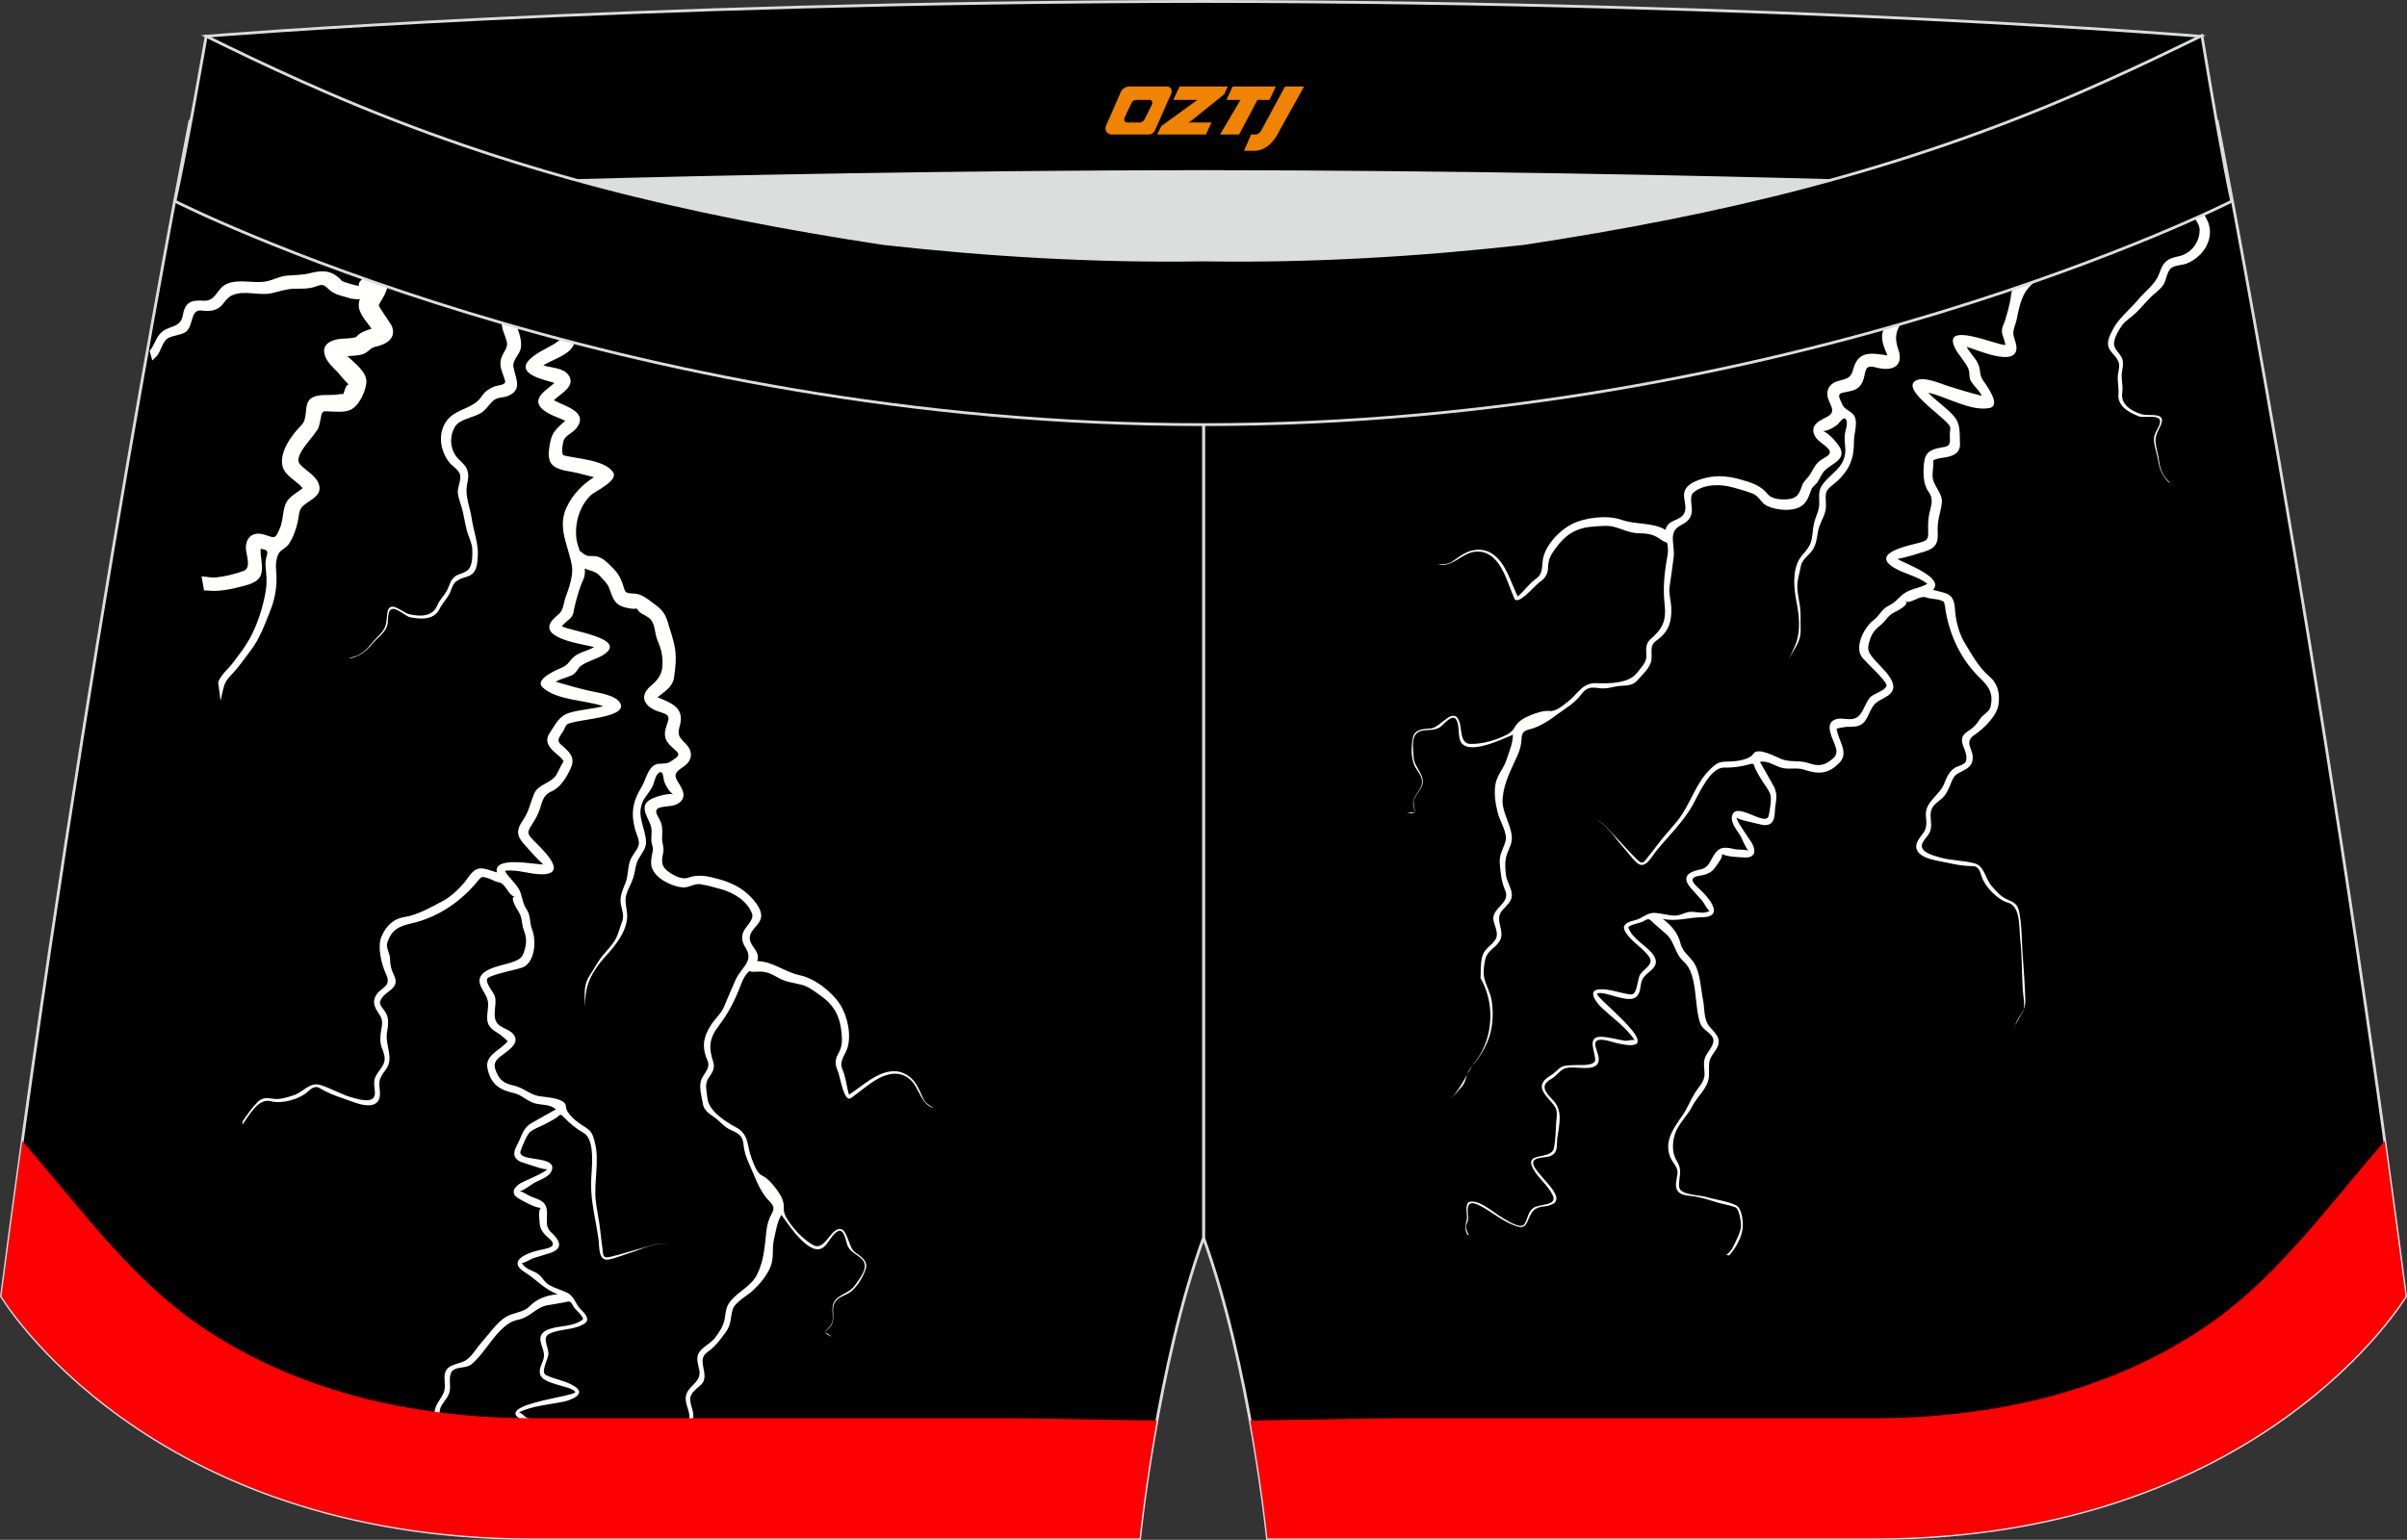
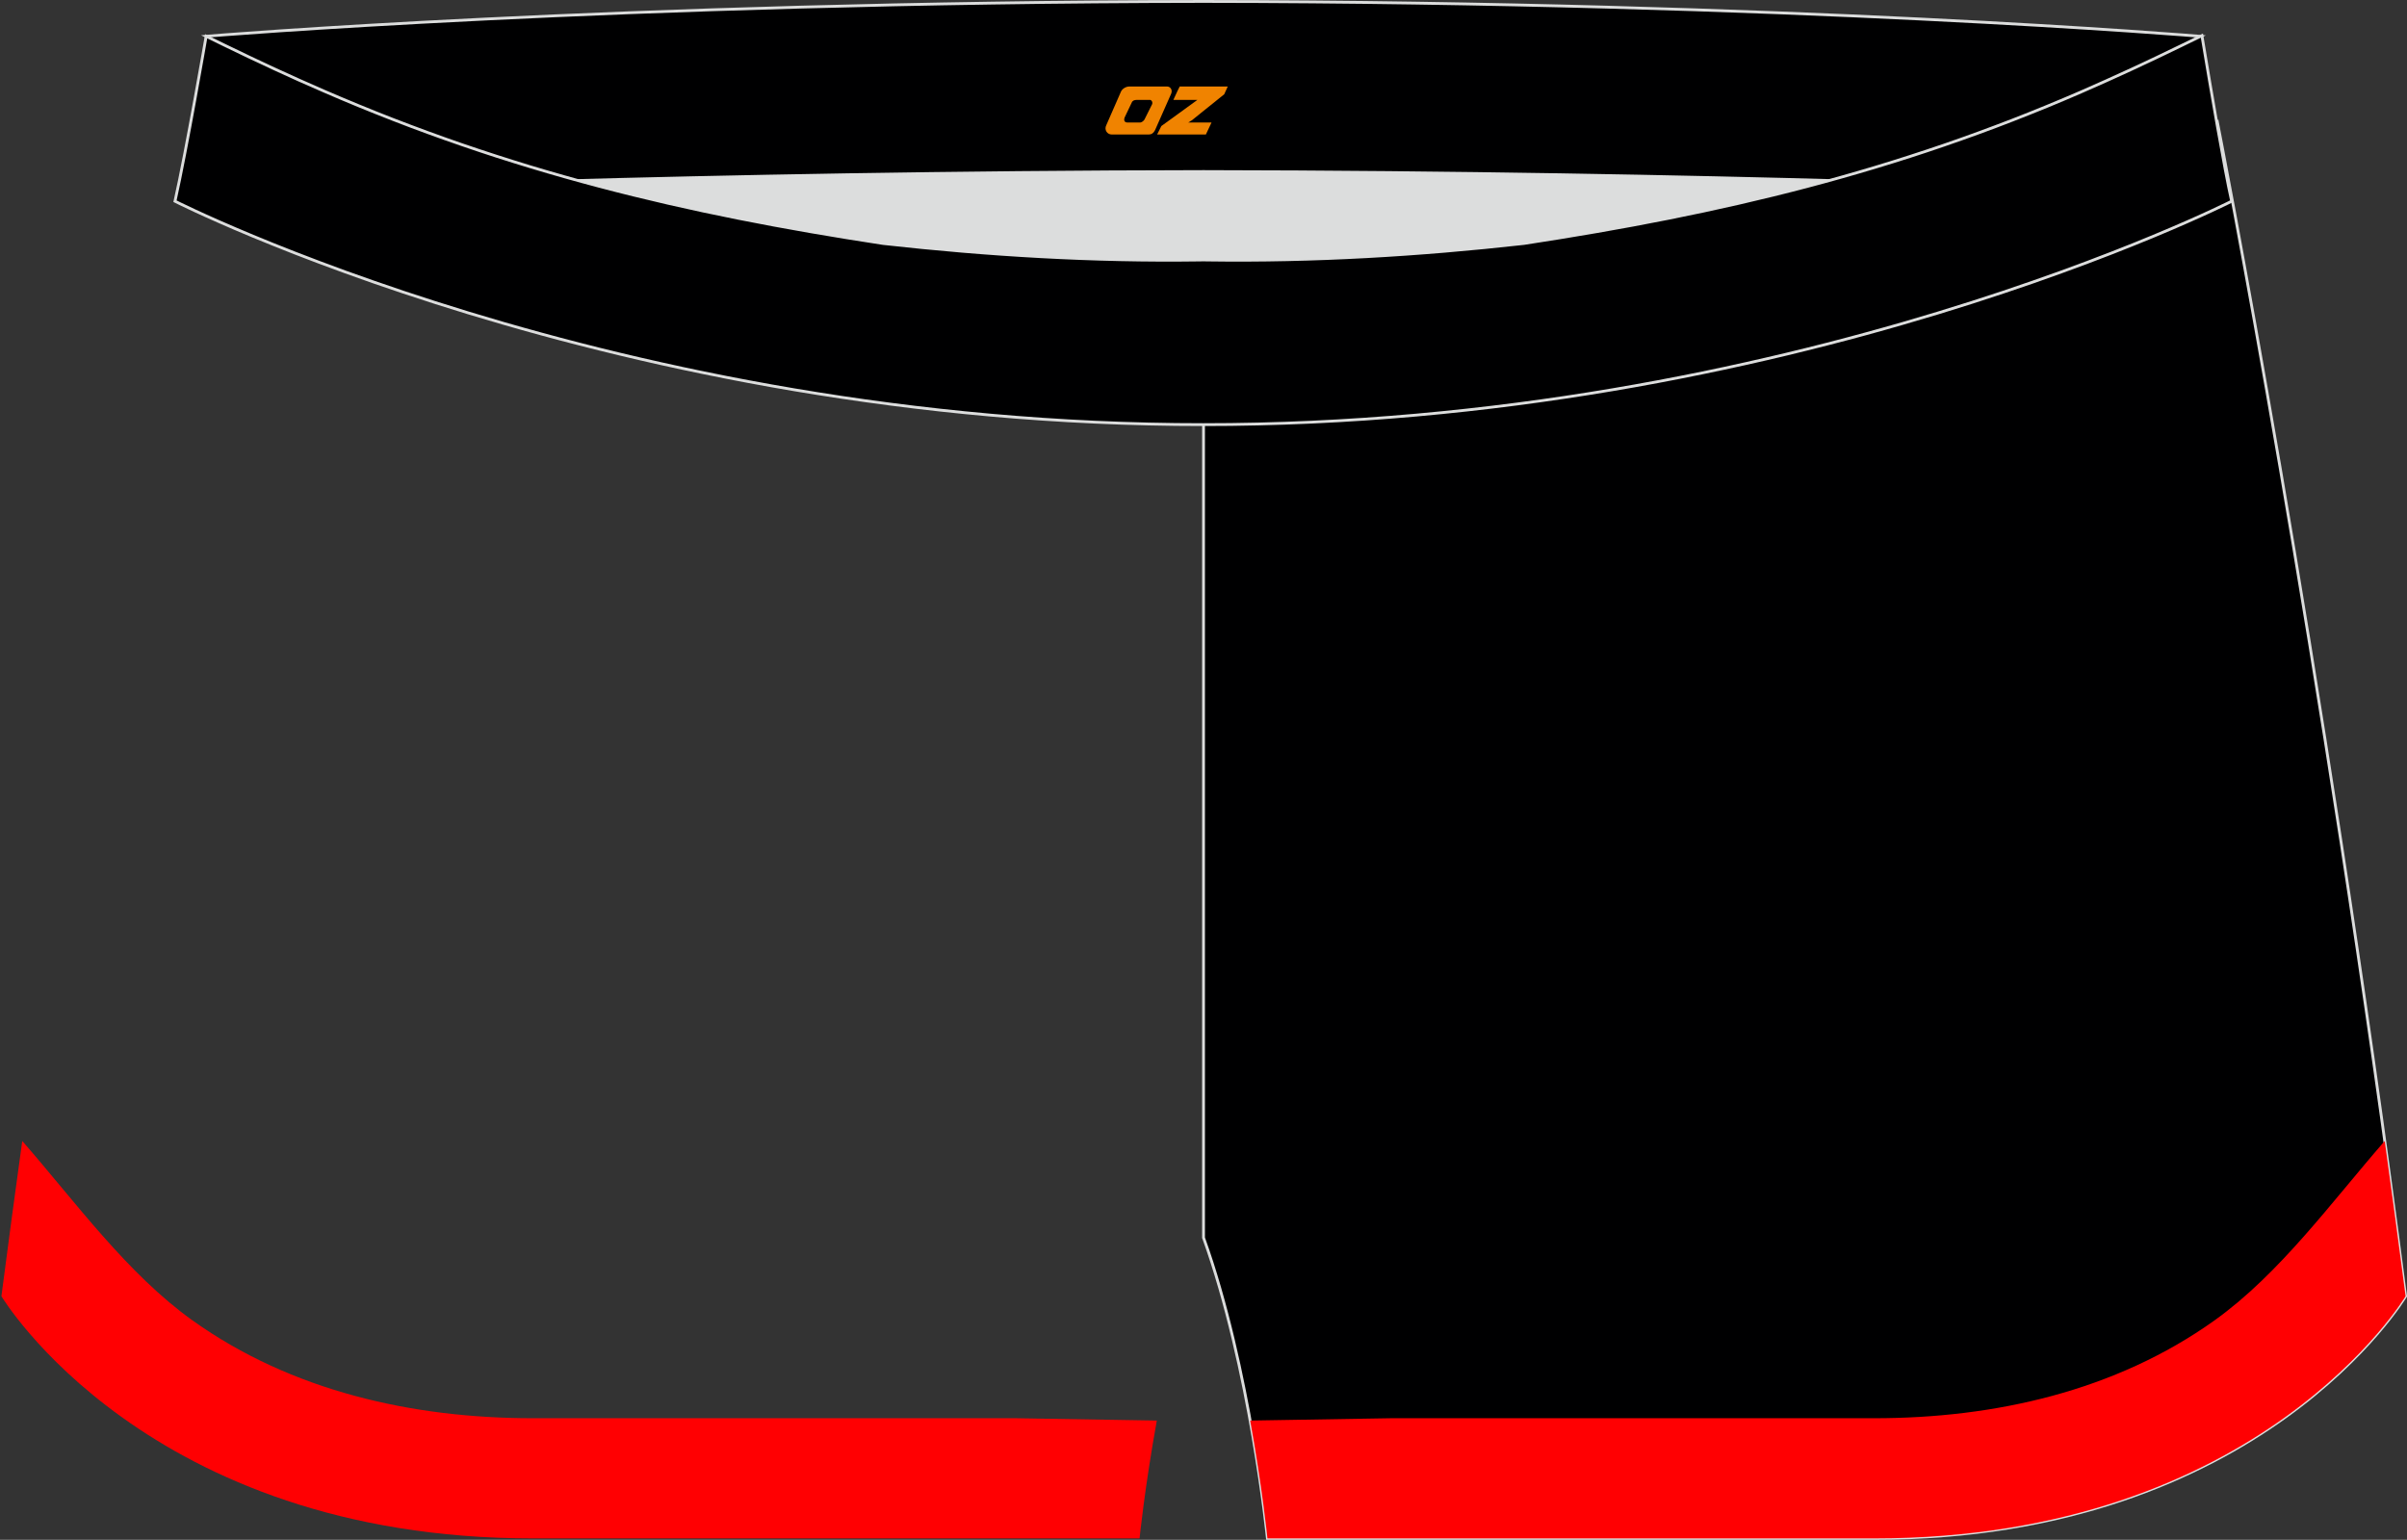
<svg xmlns="http://www.w3.org/2000/svg" version="1.1" id="图层_1" x="0px" y="0px" width="340.57px" height="217.94px" viewBox="0 0 340.57 217.94" enable-background="new 0 0 340.57 217.94" xml:space="preserve">
  <rect x="0" y="0" width="340.57" height="217.94" fill="#333333" stroke="none" />
  <g>
    <path fill="#000001" stroke="#DCDDDD" stroke-width="0.4" stroke-miterlimit="22.926" d="M217.19,46.25   c38.19-5.81,64.25-13.27,96.54-29.03c0,0,14.83,75.21,26.64,166.24c0,0-20.45,34.28-75.19,34.28c-54.74,0-85.85,0-85.85,0   s-2.44-24.27-9.04-42.56V60.11l0.44-11.42l-0.44,11.42V48.68C186.03,48.88,201.66,47.99,217.19,46.25z" />
-     <path fill="#FFFFFB" d="M288.53,28.31c1.27-0.49,2.55-1,3.83-1.52c1.31,0.43,2.61,1.03,3.52,1.31c0.52,0.16,1.01-1.25,1.16-1.71   c0.14-0.42-0.07-0.93-0.28-1.43c0.57-0.24,1.14-0.49,1.71-0.73c0.32,1.12,0.6,1.91,0.15,3.15c-0.3,0.82-0.64,1.79-1.34,2.37   c-0.93,0.77-2.42,0.14-3.39-0.24c-1.04-0.42-2.1-0.65-3.15-1c0.89,1.86,1.31,3.63,1.08,5.73c-0.35,3.17-3.15,4.53-4.97,6.69   c-0.83,0.99-1.25,2.94-1.49,4.19c-0.15,0.83-0.66,1.62-0.44,2.45c0.14,0.55,0.41,1.13,0.39,1.71c-0.04,2.77-5.82,0.13-7.05-0.2   c0.47,0.94,1.35,1.63,1.71,2.63c0.33,0.91,0.04,1.27,0.65,2.17c0.42,0.62,2.58,3.5,0.9,3.86c-2.65,0.56-6.22-1.66-8.7-2.16   c1.11,1.15,2.47,2.04,3.55,3.22c1.1,1.19,0.87,2.43,0.95,3.96c0.07,1.36-0.95,1.8-2.11,1.98c-0.56,0.08-1.17,0.14-1.67,0.43   c0.06,0.71-0.1,1.41-0.1,2.11c-0.01,1.52,1.54,2.46,1.3,4.02c-0.23,1.49-0.67,2.51-0.57,4.04c0.1,1.53-0.32,2.25-1.8,2.71   c-1.24,0.39-2.62,0.82-3.9,1.07c1.02,0.63,6.73,2.62,5.03,4.36c1.84,0.53,2.97,0.36,3.11,2.71c0.09,1.52,0.55,3.44,1.35,4.75   c0.98,1.61,1.99,3.5,3.46,4.74c1.25,1.05,1.58,2.45,1.35,4.06c-0.22,1.54-2.04,3.36-3.3,4.2c-1.89,1.25,0.09,2.15-0.43,3.88   c-0.31,1.02-1.34,1.22-2.12,1.72c-0.53,0.34-0.76,1.01-0.98,1.57c-0.32,0.78-0.64,1.47-1.3,2.01c-0.51,0.42-1.15,0.86-1.37,1.51   c-0.31,0.94,0.18,1.98-0.14,2.94c-0.2,0.6-0.68,1.03-1.01,1.55c-0.88,1.4,1.39,1.96,2.41,2.25c1.58,0.44,3.24,0.4,4.81,0.81   c1.47,0.38,1.56,2.21,2.47,3.23c0.69,0.78,1.31,1.54,2.3,1.94c0.77,0.31,1.34,0.64,1.54,1.5c0.45,1.95,0.38,4.15,0.53,6.15   c0.17,2.19,0.32,4.37,0.39,6.56c0.06,1.74-1.24,2.33-1.51,3.86c-0.17-0.1,1.15-2.13,1.23-2.41c0.25-0.95-0.03-2.04-0.09-3   c-0.14-2.37-0.09-4.75-0.36-7.11c-0.18-1.52,0.12-4.64-1.75-5.15c-1.44-0.39-3.25-2.27-3.7-3.69c-0.2-0.62-0.41-1.49-1.23-1.47   c-1.22-0.01-2.43-0.2-3.61-0.48c-1.22-0.29-3.95-0.51-4.38-1.98c-0.24-0.84,0.57-1.68,1-2.3c0.51-0.75,0.4-1.48,0.33-2.33   c-0.18-2.04,1.89-2.85,2.58-4.57c0.34-0.86,0.7-1.77,1.54-2.27c0.42-0.25,1.6-0.46,1.59-1.12c0.26-1.54-1.66-2.84,0.24-4.05   c0.8-0.51,1.2-0.94,1.71-1.74c0.39-0.61,1.26-0.96,1.48-1.68c0.43-1.84-0.16-2.83-1.42-4.04c-2.69-2.58-4.3-5.93-4.92-9.54   c-0.02-0.14-0.14-1.33-0.33-1.35c-0.74-0.44-1.63-0.29-2.42-0.58c-0.98-0.36-2.19,0.99-2.98,0.54c0.78,0.44-1.35,1.48-1.63,1.62   c-0.83,0.42-1.16,1.22-1.87,1.77c-0.76,0.6-1.21,1.15-1.5,2.08c-0.39,1.28-0.34,1.6,0.54,2.67c1.06,1.3,4.23,3.71,2,5.23   c-0.71,0.48-1.58,0.74-2.08,1.47c-0.45,0.64-0.66,1.42-1.11,2.06c-0.71,1-1.66,0.83-2.74,0.88c-0.17,0.01-1.33,0.23-1.31,0.24   c0.16,1.6,1.81,3.36,0.42,4.81c-1.59,1.66-3,1.68-5.05,1c-1.05-0.35-2.14,0.04-3.22-0.28c-1.05-0.31-1.89-1.03-3-0.82   c0.64,1.15,1.33,2.29,1.95,3.45c0.71,1.33,0.2,2.25,0.16,3.62c-0.05,1.64-0.72,2.21-2.4,1.7c-0.34-0.1-2.85-0.58-2.99-0.89   c-0.24,0.27,1.95,3.23,2.2,3.72c0.51,0.99,0.42,1.95-0.95,1.93c-0.76-0.01-2.69-0.09-3.34-0.49c0.15,0.5-0.69,1.49-0.94,1.87   c-0.5,0.77-1.29,1.06-2.17,1.19c-2.16,0.33-0.48,1.45,0.45,2.41c1.17,1.21,2.78,3.45-0.12,3.48c-2.02,0.02-3.57,0.65-5.61,0.24   c1.17,0.83,2.2,2.05,2.52,3.46c0.31,1.35,1.53,1.93,2.12,3.12c0.69,1.39,0.76,3.36,1.07,4.89c0.23,1.14,0.08,2.71,0.84,3.67   c0.85,1.07,1.95,1.77,1.05,3.26c-0.38,0.64-0.93,1.19-1.02,1.97c-0.07,0.65,0.01,1.29-0.04,1.94c-0.13,1.65-1.64,2.79-2.35,4.19   c-0.67,1.33-1.98,2.51-2.44,3.89c-0.41,1.23-0.46,2.74,0.24,3.86c0.87,1.36,0.27,2.19,0.33,3.63c0.06,1.23,2.89,1.18,3.83,1.47   c1.32,0.41,3,0.57,4.22,1.18c0.86,0.43,0.99,2.2,0.96,3.02c-0.05,1.26-0.84,2.76-1.62,3.72c-0.1,0.12-0.2,0.24-0.3,0.35l-0.41-0.05   c0.38-0.32,0.74-0.67,0.97-1.18c0.41-0.89,1.01-1.86,1.1-2.85c0.05-0.53-0.22-2.51-0.79-2.73c-0.86-0.33-1.88-0.45-2.77-0.74   c-1.18-0.38-2.38-0.75-3.61-0.87c-0.6-0.06-1.39-0.15-1.77-0.68c-0.5-0.68-0.14-1.66-0.04-2.4c0.13-0.99-0.68-1.56-1.02-2.4   c-0.94-2.3,0.56-4.2,1.74-5.93c0.65-0.95,1.07-2.02,1.65-3.01c0.54-0.91,1.49-1.73,1.46-2.87c-0.02-1.05-0.3-1.71,0.28-2.71   c0.38-0.65,1.3-1.65,0.86-2.45c-0.42-0.76-1.44-1.1-1.74-1.94c-0.35-1.01-0.46-2.09-0.58-3.15c-0.21-1.81-0.35-4.35-1.76-5.61   c-1.32-1.19-1.24-2.8-2.51-3.93c-0.58-0.52-1.2-1.01-1.77-1.54c-0.67-0.62-0.62-0.73-1.5-0.21c-0.34,0.2-1.94,0.45-2.06,0.83   c0.26,0.79,0.85,1.4,1.46,1.94c0.96,0.86,3.34,2.37,2.07,3.82c-0.51,0.58-1.28,0.97-1.59,1.71c-0.29,0.7-0.16,1.59-0.66,2.2   c-0.67,0.82-2.07,0.35-2.94,0.15c-0.52-0.11-2.27-0.76-2.75-0.45c-0.61,0.4,11.11,9.05,2.66,6.98c-0.8-0.2-3.17-1.09-2.92,0.38   c0.13,0.79,0.92,2.08,0.15,2.77c-0.51,0.45-1.35,0.4-1.98,0.39c-0.79-0.01-1.67-0.18-2.44,0.05c-0.68,0.21-1.25,1.11-1.92,1.48   c-1.71,0.94-0.93,1.86,0.2,3.04c1.47,1.53,0.84,3.53,0.6,5.43c-0.1,0.84,0.12,1.89-0.76,2.37c-0.72,0.4-1.62,0.17-2.34,0.57   c-2.03,1.12,6.64,6.08,1.1,6.68c-1.14,0.12-1.63,0.66-2.04,1.72c-0.53,1.39-0.95,1.4-2.29,0.85c-1.65-0.68-2.98-1.84-4.55-2.66   c-0.83-0.44-1.75-0.76-1.79,0.52c-0.01,0.48,0.09,0.96,0.05,1.43c-0.03,0.39-0.37,0.69-0.29,1.09c0.07,0.37,0.2,0.72,0.36,1.07   l-0.17,0c-0.28-0.58-0.38-1.14-0.14-1.9c0.29-0.88-0.3-1.9,0.27-2.72c1.33-0.57,3.45,1.35,4.51,1.98c0.66,0.39,2.89,1.94,3.43,1.11   c0.47-0.73,0.49-1.71,1.23-2.27c0.81-0.63,3.51-0.27,2.77-1.83c-0.67-1.42-2.05-2.39-2.78-3.77c-1.32-2.49,2.59-1.1,2.96-2.91   c0.23-1.1,0.24-2.38,0.31-3.5c0.07-1.04,0.32-1.83-0.41-2.68c-1.41-1.64-2.67-2.74-0.27-4.15c0.66-0.39,1.09-1.13,1.85-1.28   c0.58-0.12,1.18-0.11,1.77-0.13c0.53-0.01,2.61,0.14,2.59-0.77c-0.02-1.12-1.22-3.27,0.81-3.23c1.15,0.03,2.29,0.39,3.41,0.56   c0.34,0.05,1.12-0.22,1.38-0.06c-1.18-1.79-3.03-3.08-4.59-4.52c-0.73-0.67-2.33-2.6-0.35-2.7c1.49-0.07,2.9,0.58,4.37,0.73   c0.97,0.1,0.9-2.2,1.34-2.84c0.63-0.9,1.98-1.42,1.26-2.48c-0.49-0.71-1.17-1.26-1.81-1.82c-0.64-0.56-1.28-1.16-1.66-1.93   c-0.46-0.95,0.8-1.28,1.49-1.45c1.08-0.25,1.68-1.11,2.86-1.02c0.9,0.07,1.79,0.35,2.7,0.38c0.91,0.03,1.56-0.58,2.49-0.54   c0.79,0.04,1.78,0.33,2.49-0.14c-0.33-0.11-0.79-1.11-1.02-1.38c-0.54-0.62-1.11-1.22-1.65-1.85c-1.29-1.49-0.46-2.22,1.16-2.58   c1.81-0.24,1.6-2.04,2.85-2.88c0.64-0.43,1.61-0.16,2.29-0.02c0.49,0.1,1.43-0.01,1.88,0.21c-0.49-0.47-0.88-1.69-1.26-2.28   c-0.47-0.73-1.3-1.71-1.08-2.65c0.53-2.21,4.77,1.64,5.18-0.01c0.15-0.61,0.44-2.41,0.25-2.99c-0.23-0.69-0.77-1.33-1.15-1.94   c-0.35-0.54-0.68-1.1-0.96-1.68c-0.32-0.66-0.07-0.9-0.91-0.67c-1.18,0.32-2.29,0.48-3.52,0.45c-2.02-0.05-3.66,3.91-4.51,5.4   c-1.35,2.36-3.34,4.25-5.06,6.34c-0.68,0.82-1.6,2.79-2.77,1.74c-0.77-0.69-1.39-1.6-2.09-2.37c-1.03-1.13-2.49-3.56-4.14-3.86   c1.29,0.23,2.17,1.46,3.02,2.35c1.06,1.11,2.07,2.3,3.17,3.37c0.88,0.86,0.96,0.47,1.64-0.38c0.54-0.67,1.07-1.35,1.59-2.04   c0.82-1.07,1.75-2.04,2.59-3.09c1.77-2.24,2.51-5.25,4.59-7.24c0.97-0.93,1.26-1.05,2.51-1.07c1.09-0.01,3.01-0.22,3.57-1.1   c0.64-1.01,3.21,0.44,4,0.75c1.25,0.49,2.54,0.12,3.86,0.58c1.39,0.48,2.24,0.34,3.37-0.62c0.92-0.77,0.47-1.61,0.07-2.61   c-0.4-1-1.07-2.57,0.46-3.01c0.9-0.26,1.93,0.27,2.8-0.19c1.03-0.53,1.23-2.17,2.05-2.96c0.53-0.51,1.98-0.82,2.25-1.55   c0.21-0.56-3.08-3.47-3.52-4.12c-1.02-1.54,0.39-4.21,1.69-5.19c0.78-0.58,1.18-1.58,2.06-2c0.9-0.43,1.23-0.9,1.95-1.54   c1.01-0.9,2.46-0.94,3.6-1.59c-1.36-1.11-3.35-1.41-4.84-2.36c-3.2-2.05,2.29-3.08,3.68-3.46c1.2-0.31,1.3-0.5,1.27-1.68   c-0.02-0.79-0.02-1.58,0.14-2.35c0.25-1.25,0.72-2.07-0.1-3.21c-0.81-1.14-0.77-2.9-0.6-4.24c0.21-1.66,1.44-1.83,2.85-2.08   c1.06-0.19,0.74-0.93,0.77-1.86c0.01-0.5,0.21-0.92-0.14-1.3c-1.03-1.14-2.33-2.03-3.42-3.11c-0.51-0.49-2.44-2.24-1.41-3.02   c1.11-0.84,3.56,0.3,4.69,0.66c1.59,0.51,3.2,0.98,4.81,1.39c-0.36-0.72-0.98-1.26-1.44-1.91c-0.48-0.69-0.19-1.3-0.46-1.92   c-0.45-1.04-1.36-1.87-1.88-2.9c-1.98-3.95,5.86-0.43,7.1-0.46c-0.02-0.7-0.48-1.3-0.48-2.01c0-0.46,0.24-0.84,0.38-1.26   c0.38-1.22,0.79-2.57,0.92-3.84c0.06-0.61,0.31-1.11,0.65-1.56c-0.85-0.1-1.51-0.5-2.39-0.2c-0.61,0.21-1.4,0.34-1.91,0.73   c-1.42,1.1-1.98,1.81-3.87,1.08c-0.29-0.11-0.66-0.23-0.89-0.46c-0.24-0.23-0.46,0.08-0.84,0.12c-0.66,0.07-1.39-0.15-2.02,0.17   c-0.83,0.41-1.38,1.41-2.14,1.95c-0.63,0.45-1.2,0.9-1.67,1.52c-1.18,1.52-1.5,2.6-0.87,4.41c0.8,2.32-0.83,3.07-2.86,2.6   c-0.93-0.22-1.59-0.47-1.83,0.6c-0.14,0.64-0.24,1.29-0.64,1.83c-0.62,0.85-1.65,0.85-2.58,1.08c-0.88,0.22-0.29,0.95-0.05,1.58   c0.45,1.14,1.77,0.9,1.94,2.39c0.11,0.99-0.27,1.94-0.26,2.93c0.02,2.35-0.6,3.94-2.33,5.58c-0.52,0.5-1.5,1.02-1.63,1.79   c-0.13,0.8,0.11,1.61-0.07,2.42c-0.23,1.04-0.88,1.87-1.06,2.95c-0.14,0.85-0.24,1.73-0.68,2.48c-0.5,0.85-1.56,1.39-1.74,2.41   c-0.15,0.85-0.47,1.8-0.5,2.65c-0.04,1.03,0.23,2.04,0.37,3.04c0.15,1.07,0.06,2.16,0.1,3.24c0.08,2.02-1.22,3.03-1.9,4.72   c0.41-1,0.98-1.92,1.32-2.96c0.56-1.73,0.36-3.76,0.01-5.52c-0.37-1.86-0.63-4.24,0.3-6c0.49-0.92,1.4-1.53,1.72-2.56   c0.27-0.87,0.23-1.79,0.44-2.67c0.25-1.07,0.78-1.8,0.74-2.95c-0.02-0.78-0.11-1.64,0.33-2.33c1.02-1.6,2.95-2.35,3.31-4.42   c0.18-1.06-0.21-2.13,0.03-3.19c0.11-0.5,0.36-1.18,0.17-1.69c-0.31-0.78-0.98,0.4-1.31,0.65c-0.56,0.43-1.28,0.84-2,0.89   c0.76,0.21,2.12,1.73,2.45,2.43c0.8,1.69-1.4,2.24-2.25,3.2c-0.44,0.49-0.65,1.13-1.03,1.66c-0.25,0.34-0.65,0.56-0.81,0.96   c-0.29,0.74-0.51,1.57-1.12,2.13c-1.21,1.12-3.83,0.85-5.19,0.19c-0.79-0.39-1.12-1.38-1.95-1.71c-0.9-0.36-1.93-0.64-2.87-0.9   c-1.75-0.49-4-0.5-5.52,0.69c-0.68,0.54-0.2,1.99-0.27,2.75c-0.09,0.96-0.68,1.48-1.49,1.88c-1.98,0.98-0.86,2.72-1.08,4.58   c-0.16,1.37-0.37,2.73-0.57,4.09c-0.16,1.08,0.22,2.13,0.24,3.2c0.05,2.12-0.53,3.39-2.2,4.57c-1.04,0.73-0.33,2.07-0.72,3.08   c-0.36,0.96-1.18,1.67-1.84,2.42c-0.58,0.76-1.5,0.79-2.38,0.83c-1.03,0.06-1.9,0.47-2.95,0.34c-1.21-0.16-1.86-0.2-2.62,0.83   c-0.57,0.76-1.24,1.35-2.03,1.88c-1.58,1.06-2.66,2.09-4.46,2.83c-1.02,0.43-1.93,0.24-1.98,1.51c-0.04,0.96-0.23,1.68-0.63,2.57   c-0.86,1.9-1.86,3.73-2.04,5.83c-0.24,1.94,1.08,3.58,1.27,5.45c0.1,0.99-0.32,1.62-0.65,2.5c-0.35,0.93-0.29,2-0.18,2.97   c0.12,1.02,0.84,1.92,0.85,2.94c0.01,0.84-0.79,1.48-1.3,2.05c-1.34,1.46,0.52,3-0.49,4.52c-0.61,0.92-1.67,1.27-1.96,2.43   c-0.2,0.78-0.34,1.99-0.14,2.77c0.27,1.08,0.85,2,1.03,3.13c0.18,1.11,0.2,2.25,0.05,3.37c-0.32,2.53-1.46,4.27-3.03,6.18   c-0.62,0.76-0.59,1.85-1.21,2.59c-0.51,0.6-1.05,1.19-1.61,1.74c1.62-1.67,2.28-3.65,3.65-5.49c1.65-2.2,2.24-5.15,1.85-7.85   c-0.19-1.3-0.62-2.56-1.27-3.71c0.03-1.02-0.02-2.13,0.25-3.12c0.3-1.1,1.29-1.45,1.85-2.35c0.51-0.8-0.06-1.79-0.25-2.6   c-0.45-1.84,2.43-2.5,1.65-4.31c-0.57-1.33-0.65-2.37-0.78-3.8c-0.12-1.37,0.48-2.01,0.81-3.23c0.31-1.12-0.79-2.82-1.07-3.9   c-0.34-1.29-0.56-2.65-0.38-3.99c0.19-1.43,1.16-2.29,1.58-3.59c0.39-1.22,0.89-2.27,0.92-3.57c-1.45,0.58-6.81,3.26-7.52,0.66   c-0.24-0.86-0.04-2.1-0.54-2.86c-0.47-0.73-1.67,0.62-2.01,0.93c-0.82,0.76-1.81,0.5-2.83,0.71c-1.66,0.35-1.21,2.48-1.15,3.74   c0.07,1.53,1.88,2.65,1.11,4.22c-0.29,0.59-0.76,1.07-1.01,1.67c-0.29,0.69,0.15,1.31,0.04,2c-0.46,0.07-0.73-0.07-1.18,0.17   c0.45-0.25,0.65-0.37,1.15-0.18c0.08-0.57-0.27-1.06-0.15-1.65c0.12-0.64,0.55-1.13,0.88-1.67c0.73-1.2,0.2-1.93-0.5-2.96   c-0.74-1.1-0.72-3.07-0.46-4.33c0.26-1.3,1.53-1.24,2.61-1.35c1.29-0.13,3.11-3.15,3.95-1.03c0.42,1.06,0.07,3.18,1.57,3.23   c1.33,0.05,3.04-0.36,4.27-0.89c0.87-0.37,1.62-0.69,2.03-1.48c0.43-0.81,1.29-1.3,2.11-1.64c0.86-0.36,1.93-0.74,2.88-0.65   c0.85,0.08,1.83-0.79,2.52-1.32c1.49-1.14,2.01-2.72,4.12-2.62c1.74,0.08,4.55,0.04,5.67-1.47c0.6-0.81,1.4-1.46,1.32-2.54   c-0.06-0.85-0.1-1.63,0.6-2.23c1.64-1.42,2.24-2.55,1.99-4.82c-0.26-2.31-0.07-4.47,0.36-6.76c0.13-0.71,0.16-1.36-0.03-2.07   c-0.41-0.1-0.77-0.36-1.11-0.59c-0.93-0.65-1.82-0.71-2.94-0.74c-1.21-0.03-2.22-0.56-3.36-0.88c-1-0.28-1.99-0.12-3-0.06   c-2.44,0.15-3.98,1.15-5.41,3.14c-0.67,0.94-0.98,1.52-1.01,2.69c-0.02,0.94-0.48,1.54-1.23,2.06c-0.62,0.43-3.06,3.41-3.55,2.27   c-0.63-1.43-1.06-2.95-1.84-4.31c-0.82-1.43-2.08-2.54-3.83-2.28c-1.88,0.27-3.15,2.31-5.1,1.75c0.73-0.01,1.33,0.06,1.98-0.37   c0.68-0.44,1.31-0.97,2.05-1.3c1.13-0.5,2.46-0.54,3.52,0.13c2.05,1.3,2.69,4.08,3.71,6.12c0.93-0.81,1.64-1.86,2.65-2.58   c1.03-0.73,0.7-1.88,0.96-2.94c0.46-1.92,2.34-3.88,4.06-4.74c1.89-0.94,5.02-1.31,7.01-0.6c2.04,0.73,4.33,0.31,6.23,1.42   c0.32-1.52,2.06-1.21,2.63-2.33c0.54-1.05-0.34-2.23,0.13-3.29c0.51-1.17,2.57-1.71,3.7-1.88c1.4-0.21,2.83,0,4.18,0.38   c1.47,0.41,2.85,0.85,3.83,2.07c0.61,0.75,1.93,0.79,2.83,0.72c1.34-0.1,1.64-0.82,2.03-1.96c0.23-0.66,0.84-1.04,1.18-1.64   c0.35-0.6,0.64-1.22,1.16-1.71c0.71-0.65,2.2-0.94,1.3-1.9c-0.65-0.68-1.67-1.1-1.98-2.06c-0.45-1.35,0.93-1.9,1.89-2.41   c1.08-0.56,0.69-1.25,0.25-2.23c-0.58-1.28-0.08-2.45,1.28-2.82c1.36-0.37,1.82-0.38,2.19-1.81c0.72-2.53,2.61-2.15,4.8-1.81   c-0.46-1.13-1.09-2.37-0.57-3.59c0.52-1.24,1.09-2.48,1.95-3.53c0.85-1.02,1.98-1.94,2.97-2.82c1.03-0.92,1.87-1.04,3.19-1.15   c0.92-0.08,1.86-0.22,2.73,0.19c0.48,0.22,1.11,0.76,1.59,0.31c1.11-1.04,1.77-1.5,3.31-1.86c0.86-0.2,1.63-0.41,2.49-0.14   c0.45,0.14,0.86,0.54,1.3,0.64c0.27,0.06,0.71-0.01,1.15-0.06c0.52-0.42,1.02-0.85,1.4-1.35c1.3-1.72,1.91-4.07,1.36-6.19   C289.64,30.52,288.9,29.35,288.53,28.31L288.53,28.31z M299.22,23.92c1.3-0.56,2.6-1.14,3.91-1.73c0.17,0.86,0.02,1.63-1.15,1.87   C301.14,24.23,300.14,24.07,299.22,23.92L299.22,23.92z M308.9,19.53c0.01,0.55,0.01,1.1-0.33,1.49c-1.08,1.24-2.87,2.07-1.47,3.96   c0.42,0.57,1.17,0.87,1.4,1.58c0.24,0.73,0.2,1.5,0.5,2.23c0.54,1.31,2.27,2.41,2.23,3.84c-0.03,1.48-0.92,2.85-2.29,3.43   c-0.69,0.29-1.45,0.29-2.11,0.68c-0.83,0.49-1.04,1.27-1.37,2.11c-0.54,1.39-2.02,2.45-2.95,3.58c-1.18,1.43-2.75,2.59-3.59,4.25   c-0.36,0.72-0.86,1.63-0.58,2.46c0.25,0.74,0.99,1.14,1.29,1.85c0.42,0.6,0.1,1.46,0.03,2.11c-0.09,0.88,0.16,1.74,0.08,2.65   c-0.16,1.77,1.5,2.65,2.95,3.19c0.67,0.25,3.09-0.38,2.94,0.8c-0.09,0.69-0.6,1.24-0.79,1.9c-0.28,0.97,0.32,2.31,0.47,3.29   c0.22,1.43,0.61,2.47,1.73,3.5c0.04-0.11-0.61-0.74-0.7-0.88c-0.51-0.71-0.77-1.54-0.87-2.41c-0.1-0.86-0.39-1.68-0.47-2.54   c-0.09-0.94,0.33-1.56,0.71-2.38c0.93-2.02-1.63-1.27-2.66-1.58c-1.47-0.45-3.04-1.38-2.77-3.08c0.14-0.9-0.12-1.67-0.08-2.55   c0.04-0.74,0.34-1.47,0.09-2.2c-0.25-0.72-1.02-1.2-1.16-1.97c-0.14-0.81,0.63-2.08,1.07-2.72c0.49-0.73,1.32-1.17,1.95-1.78   c0.66-0.64,1.27-1.35,1.9-2.02c0.61-0.66,1.44-1.2,1.98-1.9s0.51-2.08,1.29-2.56c0.59-0.36,1.42-0.31,2.06-0.56   c0.73-0.28,1.4-0.74,1.95-1.3c1.24-1.27,1.77-3.12,1-4.78c-0.7-1.52-2.02-2.5-2.11-4.25c-0.04-0.82-0.29-1.44-0.78-2.1   c-0.29-0.4-1.36-1.07-0.93-1.49c0.98-0.95,1.99-1.29,2.2-2.81c0.1-0.7-0.08-1.55,0.49-2.09l0.05-0.05   C310.46,18.79,309.68,19.16,308.9,19.53z" />
    <path fill="#DCDDDD" d="M217.19,46.25c32.31-4.91,55.94-11.01,82-22.32c-85.24-3.77-172.56-3.77-257.8,0   c26.06,11.3,49.69,17.4,82,22.32C152.9,49.57,187.67,49.57,217.19,46.25z" />
-     <path fill="#000001" stroke="#DCDDDD" stroke-width="0.4" stroke-miterlimit="22.926" d="M123.39,46.25   C85.2,40.44,59.14,32.98,26.85,17.22c0,0-14.83,75.21-26.64,166.24c0,0,20.45,34.28,75.19,34.28c54.73,0,85.85,0,85.85,0   s2.44-24.27,9.04-42.56V60.11l-0.44-11.42l0.44,11.42V48.68C154.54,48.88,138.91,47.99,123.39,46.25z" />
-     <path fill="#FFFFFB" d="M73.9,35.76L73.9,35.76L73.9,35.76c1.74,0.51,3.49,1.01,5.25,1.49c-0.2,1.51-3.1,3.15-3.9,3.9   c1.76-0.23,3.59-0.77,5.37-0.42c1.59,0.31,1.51,1.6,1.31,2.92c-0.22,1.48-0.51,3.05-0.61,4.53c-0.13,1.95-3.07,2.62-4.44,3.53   c1.1,0.37,2.74,0.31,3.51,1.31c1.24,1.62-1.15,2.74-2.03,3.63c1.54,0.86,5.07,1.63,3.14,4.03c-0.47,0.59-1.61,1.01-1.77,1.73   c-0.1,0.47-0.42,1.93,0.11,2.06c1.84,0.46,5.72,0.63,6.89,2.34c0.85,1.23-2.54,2.7-3.15,3.29c-1.57,1.53-2.25,3.85-2.04,6   c0.06,0.62,0.27,1.25,0.5,1.88c0.35,0.27,0.69,0.55,0.95,0.64c0.43,0.15,0.98,0.02,1.44,0.13c0.88,0.21,1.42,0.8,2.05,1.41   c1.14,1.1,1.46,1.84,1.88,3.31c0.18,0.63,1,0.49,1.52,0.55c0.95,0.1,1.69,0.71,2.43,1.26c1.07,0.78,1.73,1.31,2.13,2.64   c0.39,1.27,0.88,2.64,1.08,3.95c0.2,1.34,0.04,2.7-0.15,4.03c-0.19,1.31-1.38,2.05-2.35,2.78c2.04,0.84,3.86,1.5,3.17,4.03   c-0.43,1.42-0.03,1.66,0.94,2.68c0.97,1.03,0.79,2.28-0.36,3.08c-0.89,0.61-1.57,1-0.94,2.04c0.56,0.93,1.45,2.11,0.37,3.04   c-0.76,0.65-1.85,0.49-2.76,0.73c-1.27,0.35-0.14,1.37,0.13,2.29c0.2,0.68,0.13,1.36,0.11,2.06c-0.02,0.69,0.31,1.33,0.17,2.01   c-0.25,1.18-0.37,1.95,0.72,2.73c0.74,0.53,1.89,1.18,2.8,0.85c1.48-0.53,2.88-0.2,4.35,0.21c1.36,0.38,2.68,0.94,3.77,1.84   c0.89,0.73,2.36,2.26,2.2,3.52c-0.15,1.15-1.51,1.71-1.6,2.88c-0.09,1.26,1.55,1.89,1.05,3.36c2.2,0.03,3.93,1.57,6.06,2.01   c2.06,0.42,4.55,2.36,5.68,4.15c1.03,1.62,1.61,4.27,1.02,6.15c-0.33,1.04-1.21,1.85-0.7,3.01c0.5,1.15,0.56,2.4,0.93,3.58   c1.92-1.22,3.92-3.27,6.34-3.32c1.26-0.02,2.38,0.7,3.08,1.71c0.46,0.67,0.73,1.44,1.08,2.17c0.34,0.71,0.89,0.96,1.51,1.35   c-1.96-0.53-1.99-2.93-3.46-4.13c-1.36-1.13-3.01-0.83-4.46-0.03c-1.37,0.76-2.53,1.83-3.81,2.73c-1.01,0.71-1.55-3.1-1.86-3.79   c-0.37-0.83-0.46-1.58,0.01-2.4c0.58-1.02,0.62-1.68,0.53-2.82c-0.19-2.44-1-4.1-3-5.49c-0.83-0.58-1.6-1.23-2.6-1.51   c-1.14-0.31-2.28-0.38-3.33-0.99c-0.97-0.55-1.76-0.97-2.9-0.89c-0.41,0.03-0.86,0.06-1.26-0.07c-0.53,0.5-0.84,1.07-1.1,1.75   c-0.82,2.19-1.78,4.12-3.19,5.97c-1.39,1.81-1.46,3.09-0.79,5.15c0.28,0.87-0.15,1.52-0.64,2.21c-0.63,0.89-0.28,1.85-0.19,2.86   c0.17,1.86,2.56,3.36,4.09,4.19c1.86,1.01,1.48,2.63,2.17,4.37c0.32,0.81,0.71,2.06,1.47,2.43c0.86,0.42,1.57,1.29,2.13,2.05   c0.52,0.71,1.01,1.58,0.95,2.5c-0.06,0.88,0.42,1.55,0.97,2.32c0.78,1.09,2.02,2.32,3.19,2.97c1.32,0.73,2.11-1.26,3.02-1.96   c1.82-1.38,1.81,2.15,2.85,2.93c0.87,0.65,1.98,1.26,1.54,2.51c-0.44,1.21-1.43,2.91-2.64,3.46c-1.13,0.52-1.96,0.86-1.96,2.27   c0,0.63,0.11,1.27-0.12,1.88c-0.21,0.57-0.76,0.81-0.99,1.34c0.53,0.1,0.64,0.3,0.9,0.75c-0.26-0.45-0.57-0.46-0.93-0.76   c0.26-0.65,0.96-0.95,1.07-1.69c0.1-0.65-0.06-1.31,0-1.96c0.15-1.74,2.28-1.76,3.14-3.04c0.7-1.04,2.19-2.64,0.95-3.8   c-0.76-0.71-1.74-1-2.05-2.08c-0.13-0.43-0.46-2.21-1.24-1.83c-0.82,0.4-1.3,1.56-1.94,2.17c-1.96,1.86-5.16-3.21-6.1-4.46   c-0.65,1.12-0.77,2.28-1.06,3.53c-0.31,1.33,0.07,2.56-0.51,3.89c-0.54,1.23-1.43,2.29-2.39,3.22c-0.8,0.78-2.62,1.67-2.94,2.78   c-0.35,1.23-0.16,2.07-0.98,3.19c-0.85,1.16-1.46,2.01-2.64,2.85c-1.6,1.15,0.51,3.2-0.82,4.55c-0.59,0.59-1.58,1.14-1.56,2.09   c0.02,1.06,0.68,1.87,0.36,2.97c-0.29,0.99-0.9,1.9-1.4,2.8c-1.15,0.64-2.18,1.49-3.01,2.51c-1.73,2.11-2.76,4.93-2.48,7.67   c0.13,1.29,0.03,2.51,0.02,3.73H90.9c0.07-0.76,0.44-1.52,0.32-2.31c-0.36-2.45-0.42-4.52,0.61-6.85c0.46-1.03,1.06-2,1.79-2.86   c0.74-0.87,1.71-1.36,2.5-2.14c0.58-0.57,1.08-1.68,1.32-2.45c0.35-1.15-0.37-1.99-0.42-3.1c-0.08-1.83,2.31-2.19,1.92-4.12   c-0.15-0.75-0.5-1.71-0.06-2.43c0.54-0.87,1.61-1.27,2.25-2.08c0.6-0.77,1.2-1.65,1.39-2.63c0.18-0.92,0.14-1.68,0.74-2.48   c1.14-1.5,3.11-2.22,3.91-4.01c0.94-1.9,1.03-3.98,1.27-6.05c0.11-0.96,0.33-1.68,0.79-2.52c0.61-1.12-0.26-1.42-0.92-2.31   c-1.15-1.57-1.55-3.01-2.35-4.74c-0.4-0.86-0.67-1.71-0.76-2.66c-0.12-1.27-0.7-1.57-1.81-2.06c-0.97-0.43-1.5-1.24-2.35-1.82   c-0.72-0.49-1.49-0.99-1.6-1.95c-0.17-0.99-0.5-2.01-0.31-3.02c0.2-1.07,1.49-1.84,0.98-3.01c-0.82-1.88-0.65-3.27,0.48-5.05   c0.58-0.91,1.44-1.6,1.86-2.61c0.54-1.27,1.06-2.54,1.63-3.8c0.77-1.71,2.62-2.62,1.44-4.48c-0.49-0.77-0.72-1.52-0.3-2.39   c0.33-0.69,1.5-1.67,1.19-2.49c-0.68-1.81-2.61-2.97-4.36-3.45c-0.94-0.26-1.97-0.56-2.93-0.71c-0.88-0.15-1.68,0.53-2.55,0.45   c-1.51-0.14-3.89-1.26-4.35-2.85c-0.23-0.79,0.02-1.62,0.15-2.4c0.07-0.43-0.16-0.82-0.2-1.24c-0.06-0.65,0.1-1.31-0.02-1.96   c-0.23-1.26-1.83-2.88-0.26-3.91c0.64-0.43,2.6-1.02,3.35-0.81c-0.59-0.42-0.99-1.14-1.25-1.8c-0.15-0.39-0.11-1.75-0.78-1.24   c-0.43,0.33-0.57,1.05-0.73,1.53c-0.34,1.02-1.23,1.74-1.62,2.74c-0.76,1.96,0.5,3.6,0.55,5.5c0.02,0.82-0.5,1.51-0.92,2.17   c-0.63,0.97-0.55,1.86-0.89,2.91c-0.28,0.86-0.79,1.63-1.01,2.51c-0.26,1.04,0.21,2.03,0.15,3.07c-0.11,2-1.57,3.9-2.85,5.29   c-1.21,1.32-2.43,2.95-2.85,4.73c-0.25,1.07-0.24,2.15-0.41,3.22c0.29-1.8-0.3-3.34,0.82-5.02c0.6-0.9,1.08-1.88,1.76-2.72   c0.64-0.79,1.39-1.52,1.89-2.41c0.41-0.74,0.63-1.73,0.94-2.53c0.38-0.97-0.25-1.98-0.24-2.96c0.01-0.88,0.39-1.68,0.71-2.48   c0.4-1.02,0.28-2.07,0.62-3.07c0.26-0.78,0.89-1.35,1.19-2.1c0.29-0.73-0.28-1.69-0.46-2.38c-0.62-2.3-0.33-3.97,0.9-5.98   c0.52-0.84,0.69-1.86,1.3-2.64c0.92-1.19,1.93-0.3,2.9-1.04c0.54-0.41,1.42-0.73,0.78-1.38c-0.67-0.68-1.56-1.21-1.65-2.26   c-0.06-0.67,0.19-1.28,0.4-1.9c0.36-1.04-0.35-1.17-1.25-1.46c-1.98-0.65-2.99-2.13-1.1-3.7c1.48-1.23,1.76-2.31,1.54-4.23   c-0.09-0.77-0.35-1.46-0.65-2.16c-0.37-0.86-0.32-2-0.82-2.77c-0.38-0.59-1.11-0.78-1.65-1.19c-0.3-0.23-0.33-0.61-0.65-0.54   c-0.32,0.07-0.69-0.02-1-0.07c-2-0.35-2.11-1.25-2.76-2.93c-0.23-0.6-0.84-1.13-1.26-1.61c-0.6-0.71-1.37-0.71-2.15-1.07   c0.06,0.56,0.01,1.12-0.25,1.68c-0.54,1.15-0.89,2.52-1.2,3.76c-0.11,0.43-0.1,0.88-0.33,1.27c-0.36,0.6-1.07,0.88-1.45,1.47   c1.04,0.66,9.58,1.71,5.84,4.06c-0.97,0.61-2.18,0.85-3.11,1.5c-0.55,0.39-0.63,1.06-1.39,1.4c-0.72,0.32-1.54,0.47-2.22,0.89   c1.6,0.48,3.21,0.92,4.84,1.3c1.16,0.27,3.84,0.57,4.35,1.86c0.48,1.2-2.08,1.69-2.77,1.85c-1.49,0.35-3.07,0.45-4.54,0.89   c-0.5,0.15-0.54,0.61-0.79,1.04c-0.46,0.81-1.12,1.28-0.31,1.99c1.08,0.94,2.04,1.72,1.37,3.25c-0.55,1.24-1.43,2.76-2.71,3.32   c-1.29,0.56-1.32,1.49-1.75,2.7c-0.27,0.74-0.67,1.42-1.1,2.09c-0.64,1-0.65,1.21,0.21,2.1c1,1.04,5.16,4.77,1.36,4.86   c-1.76,0.04-3.62-0.74-5.36-0.49c0.64,1.15,1.86,1.93,2.26,3.22c0.28,0.92,0.32,1.49,0.87,2.32c0.54,0.82,0.36,1.88,0.73,2.78   c0.61,1.51,0.43,4.52-1.24,5.31c-0.71,0.33-5.03,1.11-5.14,1.7c-0.15,0.76,0.93,1.78,1.12,2.49c0.3,1.11-0.38,2.61,0.22,3.6   c0.51,0.84,1.66,0.92,2.3,1.61c1.08,1.17-0.3,2.16-1.17,2.81c-0.86,0.65-1.68,1.13-1.29,2.27c0.47,1.41,1.13,1.97,2.57,2.27   c1.36,0.29,2.28,1.28,3.6,1.51c0.83,0.15,3.78,0.24,3.81,1.44c0.02,1.04,1.56,2.22,2.48,2.79c1.06,0.66,1.25,0.91,1.59,2.21   c0.75,2.78-0.18,5.74,0.18,8.57c0.17,1.33,0.47,2.65,0.61,3.98c0.09,0.85,0.19,1.71,0.31,2.56c0.14,1.08,0.01,1.45,1.21,1.17   c1.49-0.35,2.97-0.84,4.46-1.24c1.18-0.32,2.58-0.92,3.79-0.45c-1.57-0.6-4.07,0.72-5.54,1.15c-0.99,0.29-1.99,0.75-3.01,0.94   c-1.55,0.3-1.32-1.87-1.47-2.92c-0.39-2.67-1.11-5.33-1.05-8.04c0.04-1.71,0.69-5.96-1.06-6.96c-1.07-0.61-1.93-1.31-2.78-2.21   c-0.59-0.63-0.51-0.3-1.12,0.1c-0.54,0.35-1.11,0.65-1.69,0.94c-0.64,0.32-1.44,0.59-1.99,1.06c-0.46,0.39-1.15,2.09-1.33,2.68   c-0.51,1.63,5.12,0.53,4.43,2.69c-0.3,0.92-1.52,1.32-2.3,1.71c-0.63,0.31-1.59,1.16-2.26,1.3c0.49,0.04,1.25,0.62,1.71,0.79   c0.65,0.24,1.63,0.51,1.95,1.21c0.63,1.36-0.48,2.79,0.94,3.94c1.2,1.15,1.53,2.2-0.34,2.81c-0.79,0.26-1.58,0.47-2.37,0.73   c-0.34,0.11-1.25,0.73-1.59,0.65c0.37,0.77,1.36,1.04,2.06,1.41c0.82,0.44,1.06,1.3,1.86,1.75c0.79,0.44,1.7,0.66,2.51,1.07   c1.05,0.53,1.12,1.58,1.92,2.35c0.51,0.5,1.42,1.44,0.53,2.01c-0.72,0.47-1.58,0.65-2.42,0.79c-0.84,0.15-1.71,0.26-2.49,0.62   c-1.16,0.53-0.27,1.67-0.2,2.77c0.05,0.77-1.21,2.7-0.33,3.12c1.33,0.64,2.87,0.8,4.11,1.64c1.64,1.1-0.73,1.93-1.7,2.13   c-2.08,0.42-4.33,0.57-6.27,1.49c0.31,0,0.84,0.64,1.15,0.77c1.06,0.44,2.22,0.72,3.21,1.29c1.76,1.01-0.38,2.23-0.98,3.18   c-0.49,0.77,1.37,1.72,1.82,2.01c0.5,0.32,1.02,0.63,1.45,1.03c0.57,0.53,0.56,1.38,0.92,2.05c1.31,2.45-0.33,2.74-2.39,3.41   c-1.06,0.35-1.26,1.16-1.74,2.08c-0.33,0.63-0.71,1.3-1.04,1.98h-0.32c0.03-0.07,0.07-0.13,0.1-0.2c0.79-1.75,1.28-3.78,3.33-4.33   c1.58-0.42,2.72-0.8,1.75-2.49c-0.38-0.66-0.4-1.73-0.88-2.26c-0.54-0.6-1.38-0.91-2.06-1.31c-0.54-0.32-1.29-0.71-1.49-1.36   c-0.31-0.98,1.04-1.68,1.56-2.29c0.97-1.13-1.52-1.59-2.3-1.84c-8.3-2.6,6.21-3.94,5.89-4.6c-0.25-0.51-2.08-0.87-2.58-1.04   c-0.84-0.29-2.29-0.61-2.43-1.65c-0.11-0.78,0.46-1.48,0.57-2.23c0.12-0.79-0.34-1.52-0.47-2.28c-0.33-1.89,2.47-1.95,3.75-2.19   c0.8-0.15,1.63-0.37,2.26-0.9c0.09-0.39-1.15-1.43-1.34-1.78c-0.48-0.91-0.5-0.78-1.39-0.6c-0.77,0.16-1.55,0.26-2.32,0.4   c-1.67,0.31-2.43,1.73-4.18,2.06c-1.86,0.35-3.3,2.45-4.42,3.89c-0.65,0.85-1.3,1.71-2.13,2.4c-0.69,0.56-1.74,0.33-2.49,0.76   c-0.8,0.45-0.52,1.8-0.54,2.54c-0.02,1.15-0.6,1.57-1.16,2.46c-0.61,0.97-0.22,2.16-0.24,3.22c-0.02,1.15-0.21,2.28-0.15,3.43   c0.11,2.09,0.4,4.5-1.59,5.98c-0.73,0.54-1.71,0.61-2.12,1.53c-0.3,0.68-0.5,1.71-1.28,2.04c-0.61,0.25-1.33-0.08-1.87-0.34   c-1.12-0.54-2.34-0.84-3.54-1.13c-0.9-0.22-1.85-0.64-2.75-0.8c-0.48-0.09-1.37,0.88-1.83,1.52l-0.29-0.07   c0.48-0.76,1.36-1.82,2.18-1.75c1.36,0.11,2.88,0.85,4.22,1.18c0.95,0.24,3.36,1.74,4.05,0.73c0.81-1.2,0.72-2.21,2.17-2.94   c1.18-0.58,1.92-1.91,2.2-3.17c0.32-1.43-0.19-3.11-0.07-4.6c0.12-1.57-0.58-3.33,0.16-4.81c0.29-0.58,0.7-1.09,0.97-1.68   c0.33-0.71,0.15-1.47,0.15-2.21c0-1.73,1.31-1.76,2.59-2.24c1.15-0.43,1.83-1.84,2.62-2.7c1.05-1.15,2.13-2.8,3.44-3.63   c1.12-0.71,2.47-0.57,3.43-1.57c1.01-1.04,2.52-1.56,3.95-1.66c-1.95-0.71-2.95-2.05-4.67-3.12c-2.46-1.52,0.08-2.61,1.71-3.04   c1.29-0.34,3.31-0.43,1.63-1.83c-0.68-0.56-1.2-1.23-1.24-2.14c-0.02-0.46-0.22-1.74,0.16-2.09c-0.76,0-2.45-0.93-3.11-1.32   c-1.18-0.69-0.75-1.55,0.19-2.14c0.47-0.29,3.88-1.69,3.81-2.04c-0.29,0.19-2.68-0.7-3.02-0.79c-1.71-0.43-1.98-1.27-1.18-2.7   c0.67-1.2,0.71-2.25,2.01-3.02c1.13-0.67,2.31-1.29,3.45-1.94c-0.84-0.75-1.93-0.57-2.99-0.85c-1.08-0.29-1.82-1.18-2.89-1.43   c-2.1-0.48-3.31-1.23-3.8-3.47c-0.44-1.97,1.88-2.62,2.85-3.9c0.02,0-0.86-0.79-1-0.89c-0.9-0.61-1.8-0.95-1.89-2.18   c-0.06-0.78,0.16-1.55,0.12-2.33c-0.06-0.88-0.67-1.56-1.02-2.34c-1.12-2.46,2.84-2.88,4.42-3.44c1.31-0.47,1.51-0.71,1.84-2.01   c0.24-0.95,0.14-1.65-0.2-2.56c-0.32-0.85-0.18-1.7-0.68-2.49c-0.16-0.26-1.44-2.26-0.55-2.23c-0.92-0.03-1.25-1.81-2.27-2.01   c-0.82-0.16-1.51-0.75-2.37-0.75c-0.17-0.08-0.89,0.88-0.98,0.98c-2.41,2.77-5.52,4.8-9.15,5.61c-1.71,0.38-2.72,0.92-3.31,2.72   c-0.19,0.73,0.37,1.47,0.39,2.2c0.02,0.95,0.15,1.52,0.56,2.37c0.99,2.02-1.31,2.14-1.9,3.59c-0.35,0.55,0.56,1.35,0.78,1.78   c0.45,0.87,0.29,1.82,0.14,2.74c-0.31,1.83,1.05,3.6-0.16,5.25c-0.51,0.69-0.98,1.27-0.93,2.17c0.04,0.76,0.31,1.9-0.34,2.49   c-1.13,1.04-3.59-0.19-4.78-0.57c-1.16-0.38-2.29-0.84-3.33-1.46c-0.69-0.44-1.33,0.2-1.81,0.62c-1.13,0.99-3.65,1.65-5.08,1.24   c-1.77-0.51-3.1,2.04-4.03,3.32l0.01-0.45c0.66-0.98,1.34-1.94,2.13-2.74c0.62-0.64,1.27-0.63,2.1-0.49   c1.05,0.17,1.98-0.16,2.97-0.47c1.31-0.4,2.33-1.92,3.78-1.48c1.55,0.46,2.95,1.35,4.53,1.79c1.03,0.28,3.26,0.98,3.23-0.68   c-0.01-0.62-0.2-1.23-0.06-1.85c0.22-0.99,1.18-1.63,1.4-2.59c0.15-0.67-0.17-1.38-0.39-2c-0.28-0.81-0.2-1.56-0.07-2.39   c0.1-0.6,0.25-1.28-0.03-1.85c-0.41-0.83-1.19-1.54-0.92-2.57c0.45-1.75,2.61-1.49,1.64-3.54c-0.65-1.37-1.26-3.87-0.65-5.3   c0.64-1.5,1.65-2.53,3.26-2.78c1.89-0.3,3.74-1.39,5.41-2.26c1.35-0.71,2.74-2.11,3.61-3.36c1.34-1.94,2.21-1.2,4.06-0.7   c-0.56-2.37,5.36-1.11,6.56-1.12c-0.96-0.88-1.92-1.96-2.78-2.94c-1.03-1.17-1.01-2-0.14-3.26c0.88-1.26,1.03-2.36,1.6-3.76   c0.6-1.47,2.41-1.47,3.19-2.77c0.36-0.61,0.6-1.28,1.01-1.86c-0.28-0.5-0.77-0.86-1.2-1.23c-0.89-0.75-1.55-1.66-0.78-2.78   c0.86-1.26,1.3-2.44,2.87-2.89c1.53-0.44,3.16-0.51,4.7-0.91c-2.38-0.86-6.59-0.81-8.56-2.66c-1.25-1.17,2.08-2.52,2.77-2.83   c0.99-0.46,0.93-0.91,1.68-1.52c0.83-0.68,1.93-0.81,2.83-1.36c-1.22-0.36-7.54-1.1-6.14-3.48c0.29-0.51,0.81-0.86,1.22-1.26   c0.61-0.6,0.6-1.54,0.89-2.32c0.45-1.2,1.1-3.08,0.9-4.35c-0.43-2.79-2.13-5.4-0.79-8.3c0.89-1.91,2.17-3.2,3.89-4.34   c-1.09-0.24-2.11-0.59-3.22-0.77c-1.02-0.17-2.62-0.41-3.02-1.55c-0.3-0.86-0.09-1.86,0.08-2.72c0.29-1.47,1.08-1.96,2.11-2.95   c-1.03-0.46-2.42-0.88-3.26-1.65c-1.65-1.53,0.79-2.81,1.73-3.7c-1.36-0.42-5.67-1.24-3.45-3.38c1.26-1.21,3.03-1.67,4.33-2.81   c-0.03-0.78,0.41-1.48,0.48-2.24c0.09-0.94,0.15-1.98,0.18-2.93c-1.49,0.13-2.96,0.44-4.47,0.53c-0.33,0.02-0.66,0.03-0.99,0.03   c-0.71-0.01-0.57,0.34-0.9,0.92c-0.59,1.02-0.61,1.52-0.25,2.62c0.26,0.78,0.45,1.57,0.3,2.39c-0.16,0.87-1.2,1.66-1.04,2.58   c0.28,1.62,1.38,3.26-0.8,4.15c-0.66,0.27-1.45,0.14-2.02,0.63c-0.58,0.5-0.95,1.18-1.58,1.64c-1.14,0.84-3.19,0.89-3.9,2.13   c-0.74,1.28-0.69,2.91,0.19,4.11c0.44,0.61,1.1,1,1.45,1.67c0.46,0.85,0.23,1.63,0.08,2.51c-0.26,1.47,0.46,3.14,0.67,4.59   c0.27,1.83,1.01,3.64,0.87,5.49c-0.06,0.8-0.11,1.84-0.78,2.41c-0.6,0.5-1.44,0.46-2.06,0.92c-0.67,0.29-0.84,1.2-1.12,1.79   c-0.38,0.8-1.04,1.41-1.44,2.23c-0.78,1.6-2.65,1.49-4.18,1.19c-0.7-0.14-2.45-1.92-2.93-0.84c-0.28,0.64-0.12,1.37-0.31,2.03   c-0.26,0.97-1.47,1.81-2.1,2.57c-0.93,1.11-1.8,1.8-3.29,2.1c0.02-0.12,0.9-0.32,1.06-0.39c0.8-0.35,1.46-0.92,1.99-1.61   c0.53-0.68,1.21-1.23,1.72-1.92c0.56-0.77,0.52-1.51,0.62-2.4c0.25-2.21,2.05-0.24,3.1,0.02c1.49,0.37,3.32,0.39,3.97-1.2   c0.34-0.84,0.97-1.37,1.39-2.15c0.35-0.65,0.47-1.44,1.07-1.93c0.59-0.49,1.5-0.49,2.01-1.08c0.54-0.62,0.54-2.1,0.5-2.88   c-0.05-0.88-0.53-1.69-0.75-2.53c-0.23-0.89-0.39-1.81-0.58-2.71c-0.18-0.88-0.61-1.77-0.71-2.65c-0.1-0.88,0.64-2.05,0.22-2.85   c-0.32-0.62-1.05-1-1.48-1.55c-0.48-0.63-0.82-1.36-1-2.13c-0.4-1.73,0.11-3.58,1.62-4.6c1.39-0.94,3.02-1.09,4-2.55   c0.46-0.68,1-1.08,1.76-1.39c0.45-0.19,1.73-0.21,1.57-0.79c-0.34-1.31-1.03-2.13-0.43-3.55c0.28-0.65,0.88-1.28,0.66-2.05   c-0.28-0.99-0.81-1.93-0.71-2.99c0.08-0.9,0.61-1.53,0.94-2.33c0.25-0.62,0-1.05,0.31-1.69c0.8-1.6,2.54-2.43,3.84-3.55   c-0.98,0.15-5.77,0.94-5.2-1.25c0.13-0.5,0.38-0.97,0.7-1.43C72.36,35.3,73.13,35.53,73.9,35.76L73.9,35.76z M61.65,31.84   c-0.98-0.34-1.96-0.69-2.94-1.04c0.06,0.36,0.08,0.73-0.01,1.1c-0.39,1.54-0.34,2.1-1.55,3.23c-0.94,0.88-2.12,0.58-3.24,1.03   c-1.42,0.57-1.51,1.7-1.56,2.99c-0.75-0.12-1.76,0.72-1.56,1.3c-0.08,0.08-2.26-0.54-2.4-0.69c-1.39-1.52-2.68-1.58-4.55-1.09   c-1.1,0.28-2.19,0.24-3.32,0.35c-0.97,0.1-1.67,0.52-2.59,0.75c-1.88,0.47-3.94-0.37-5.8,0.39c-1.55,0.64-1.48,2.55-3.43,2.4   c-1.59-0.12-2.51,0.21-2.81,1.97c-0.36,2.17-2.27,1.34-3.4,2.9c-0.48,0.65-0.71,1.45-1.2,2.09c-0.03,0.04-0.06,0.08-0.1,0.12   l-0.03,0.07c0,0.02,0.01,0.03,0.01,0.04c0.01-0.01,0.01-0.02,0.02-0.04c0.12,0.44,0.24,0.88,0.36,1.31c0.22-0.2,0.42-0.4,0.62-0.61   c0.61-0.69,0.83-2.19,1.67-2.59c0.73-0.35,1.57-0.38,2.29-0.75c1.32-0.68,0.69-3.37,2.4-3.12c1.04,0.15,2.12,0.06,2.87-0.76   c0.42-0.52,0.84-1.14,1.47-1.41c1.73-0.76,3.8,0.13,5.61-0.29c1.12-0.26,2.06-0.61,3.23-0.63c1.04-0.01,2.02,0.05,3.02-0.33   c0.98-0.37,1.09-0.23,1.86,0.47c0.78,0.72,1.72,0.84,2.69,1.15c0.48,0.16,1.08,0.23,1.65,0.19c-0.08,0.19-0.14,0.38-0.16,0.6   c-0.15,1.39,1.11,2.52,1.8,3.59c-0.81,0.24-1.65,0.52-2.21,1.19c-0.65,0.18-1.33,0.18-2,0.22c-1.06,0.06-2.67,0.55-2.49,1.92   c0.16,1.22,1.13,1.99,1.92,2.83c0.16,0.17,1.44,1.77,1.6,1.71c-0.47-0.02-0.63,0.93-0.82,1.39c-0.32-0.07-0.7,0.03-1.02,0.07   c-0.99,0.11-2.01-0.07-2.98,0.24c-1.94,0.61-0.76,2.9-1.92,4.07c-1.3,1.31-3.18,3.79-2.67,5.82c0.35,1.41,2,2.03,2.84,3.1   c-1.01,0.85-2.16,1.23-2.55,2.64c-0.32,1.19-0.25,2.23-0.82,3.39c-0.45,0.93-0.53,1.08-1.52,0.72c-0.45-0.16-0.92-0.31-1.41-0.31   c-1.17,0.01-1.75,0.95-1.73,2.02c0.02,1.02,0.83,2.82-0.32,3.25c-1.24,0.46-2.55,0.77-3.86,0.92c-0.69,0.08-1.39-0.11-2.09-0.15   c0.12,0.66,0.24,1.32,0.35,1.99c0.56,0.01,1.2,0.08,1.43,0.08c1.21-0.03,2.48-0.26,3.64-0.57c1.04-0.27,2.58-0.56,2.98-1.72   c0.41-1.18-0.14-2.48-0.04-3.69c0.75,0.17,1.1,0.18,0.88,0.94c-0.16,0.53-0.24,1.08-0.18,1.63c0.12,1.09,0.21,2.17,0.04,3.26   c-0.35,2.27-1.19,4.94-2.32,6.95c-0.64,1.15-1.48,2.23-2.27,3.28c-0.69,0.93-1.78,1.75-2.16,2.87l0,0.01   c0.11,0.86,0.23,1.71,0.34,2.57c0.16-0.69,0.29-1.39,0.5-2.1c0.28-0.95,1.16-1.64,1.76-2.38c0.71-0.86,1.35-1.77,2.02-2.65   c1.33-1.76,2.02-3.78,2.83-5.81c0.65-1.61,0.93-3.65,0.76-5.36c-0.09-0.89-0.04-1.7,0.34-2.53c0.17-0.37,1.14-0.87,1.44-1.33   c0.66-1,1.06-2.14,1.3-3.31c0.15-0.74,0.11-1.54,0.71-2.09c0.97-0.88,2.85-1.45,2.22-3.14c-0.45-1.21-1.79-1.83-2.63-2.74   c-1.15-1.26,2.28-4.13,2.64-5.3c0.16-0.52,0.24-1.05,0.35-1.58c0.17-0.82,0.51-0.63,1.27-0.61c0.88,0.02,1.8,0.13,2.66-0.15   c1.35-0.45,2.27-2.52,2.45-3.84c0.21-1.57-1.71-2.89-2.68-3.85c0.77-0.04,1.58-0.05,2.31-0.32c0.67-0.25,0.92-0.85,1.64-1   c1.46-0.31,2.98-1.11,2.38-2.83c-0.17-0.49-2.04-2.95-1.88-3.11c0.8-1.33,1.3-2.15,1.43-3.68c0.08-0.9,0.33-0.69,1.16-0.86   c0.69-0.14,1.4-0.2,1.99-0.65c0.73-0.56,2.41-1.7,2.67-2.58C61.18,34.3,61.57,33.06,61.65,31.84z" />
    <path fill="#000001" stroke="#DCDDDD" stroke-width="0.4" stroke-miterlimit="22.926" d="M41.39,26.9c0,0,57.06-2.52,128.9-2.62   c71.84,0.1,128.9,2.62,128.9,2.62c4.74-2.06,7.2-19.34,12.17-21.76c0,0-58.04-4.85-141.07-4.94C87.25,0.29,29.19,5.13,29.19,5.13   C34.17,7.56,36.65,24.84,41.39,26.9z" />
-     <path fill="#000001" stroke="#DCDDDD" stroke-width="0.4" stroke-miterlimit="22.926" d="M124.94,34.46   c14.85,1.66,29.78,2.55,44.73,2.34l0.61-0.01l0.61,0.01c14.95,0.21,29.88-0.68,44.73-2.34c28.02-4.27,52.81-10.15,78.82-21.44   c4.73-2.06,9.42-4.23,14.05-6.49l3.06-1.49c1.29,7.74,3.2,18.96,4.21,23.44c0,0-62.32,31.65-145.5,31.62   c-83.18,0.04-145.5-31.62-145.5-31.62c1.61-7.14,4.41-23.35,4.41-23.35l0.29,0.14l2.58,1.26c4.64,2.26,9.32,4.44,14.06,6.49   C72.14,24.31,96.92,30.19,124.94,34.46z" />
+     <path fill="#000001" stroke="#DCDDDD" stroke-width="0.4" stroke-miterlimit="22.926" d="M124.94,34.46   c14.85,1.66,29.78,2.55,44.73,2.34l0.61-0.01l0.61,0.01c14.95,0.21,29.88-0.68,44.73-2.34c28.02-4.27,52.81-10.15,78.82-21.44   c4.73-2.06,9.42-4.23,14.05-6.49l3.06-1.49c1.29,7.74,3.2,18.96,4.21,23.44c0,0-62.32,31.65-145.5,31.62   c-83.18,0.04-145.5-31.62-145.5-31.62c1.61-7.14,4.41-23.35,4.41-23.35l2.58,1.26c4.64,2.26,9.32,4.44,14.06,6.49   C72.14,24.31,96.92,30.19,124.94,34.46z" />
    <path fill="#FF0002" d="M3.15,161.49c-1,7.2-1.98,14.53-2.95,21.97c0,0,20.45,34.28,75.19,34.28c54.73,0,85.85,0,85.85,0   s0.72-7.18,2.44-16.68c-7.82-0.13-19.31-0.33-19.89-0.33c-22.8,0-45.6,0-68.4,0c-17.02,0-34.15-3.84-48.16-13.85   C18.01,180.28,10.75,170.21,3.15,161.49z" />
    <path fill="#FF0002" d="M337.42,161.49c1,7.2,1.98,14.53,2.95,21.97c0,0-20.45,34.28-75.19,34.28c-54.74,0-85.85,0-85.85,0   s-0.72-7.18-2.44-16.68c7.82-0.13,19.31-0.33,19.89-0.33c22.8,0,45.6,0,68.4,0c17.02,0,34.15-3.84,48.16-13.85   C322.56,180.28,329.82,170.21,337.42,161.49z" />
  </g>
  <g>
-     <path fill="#F08300" d="M181.82,12.24l-3.4,6.3c-0.2,0.3-0.5,0.5-0.8,0.5h-0.6l-1,2.3h1.2c2,0.1,3.2-1.5,3.9-3L184.52,12.24h-2.5L181.82,12.24z" />
-     <polygon fill="#F08300" points="174.62,12.24 ,180.52,12.24 ,179.62,14.14 ,177.92,14.14 ,175.32,19.04 ,172.62,19.04 ,175.52,14.14 ,173.52,14.14 ,174.42,12.24" />
    <polygon fill="#F08300" points="168.62,17.34 ,168.12,17.34 ,168.62,17.04 ,173.22,13.34 ,173.72,12.24 ,166.92,12.24 ,166.62,12.84 ,166.02,14.14 ,168.82,14.14 ,169.42,14.14 ,164.32,17.84    ,163.72,19.04 ,170.32,19.04 ,170.62,19.04 ,171.42,17.34" />
    <path fill="#F08300" d="M165.12,12.24H159.82C159.32,12.24,158.82,12.54,158.62,12.94L156.52,17.74C156.22,18.34,156.62,19.04,157.32,19.04h5.2c0.4,0,0.7-0.2,0.9-0.6L165.72,13.24C165.92,12.74,165.62,12.24,165.12,12.24z M163.02,14.74L161.92,16.94C161.72,17.24,161.42,17.34,161.32,17.34l-1.8,0C159.32,17.34,158.92,17.24,159.12,16.64l1-2.1c0.1-0.3,0.4-0.4,0.7-0.4h1.9   C162.92,14.14,163.12,14.44,163.02,14.74z" />
  </g>
</svg>